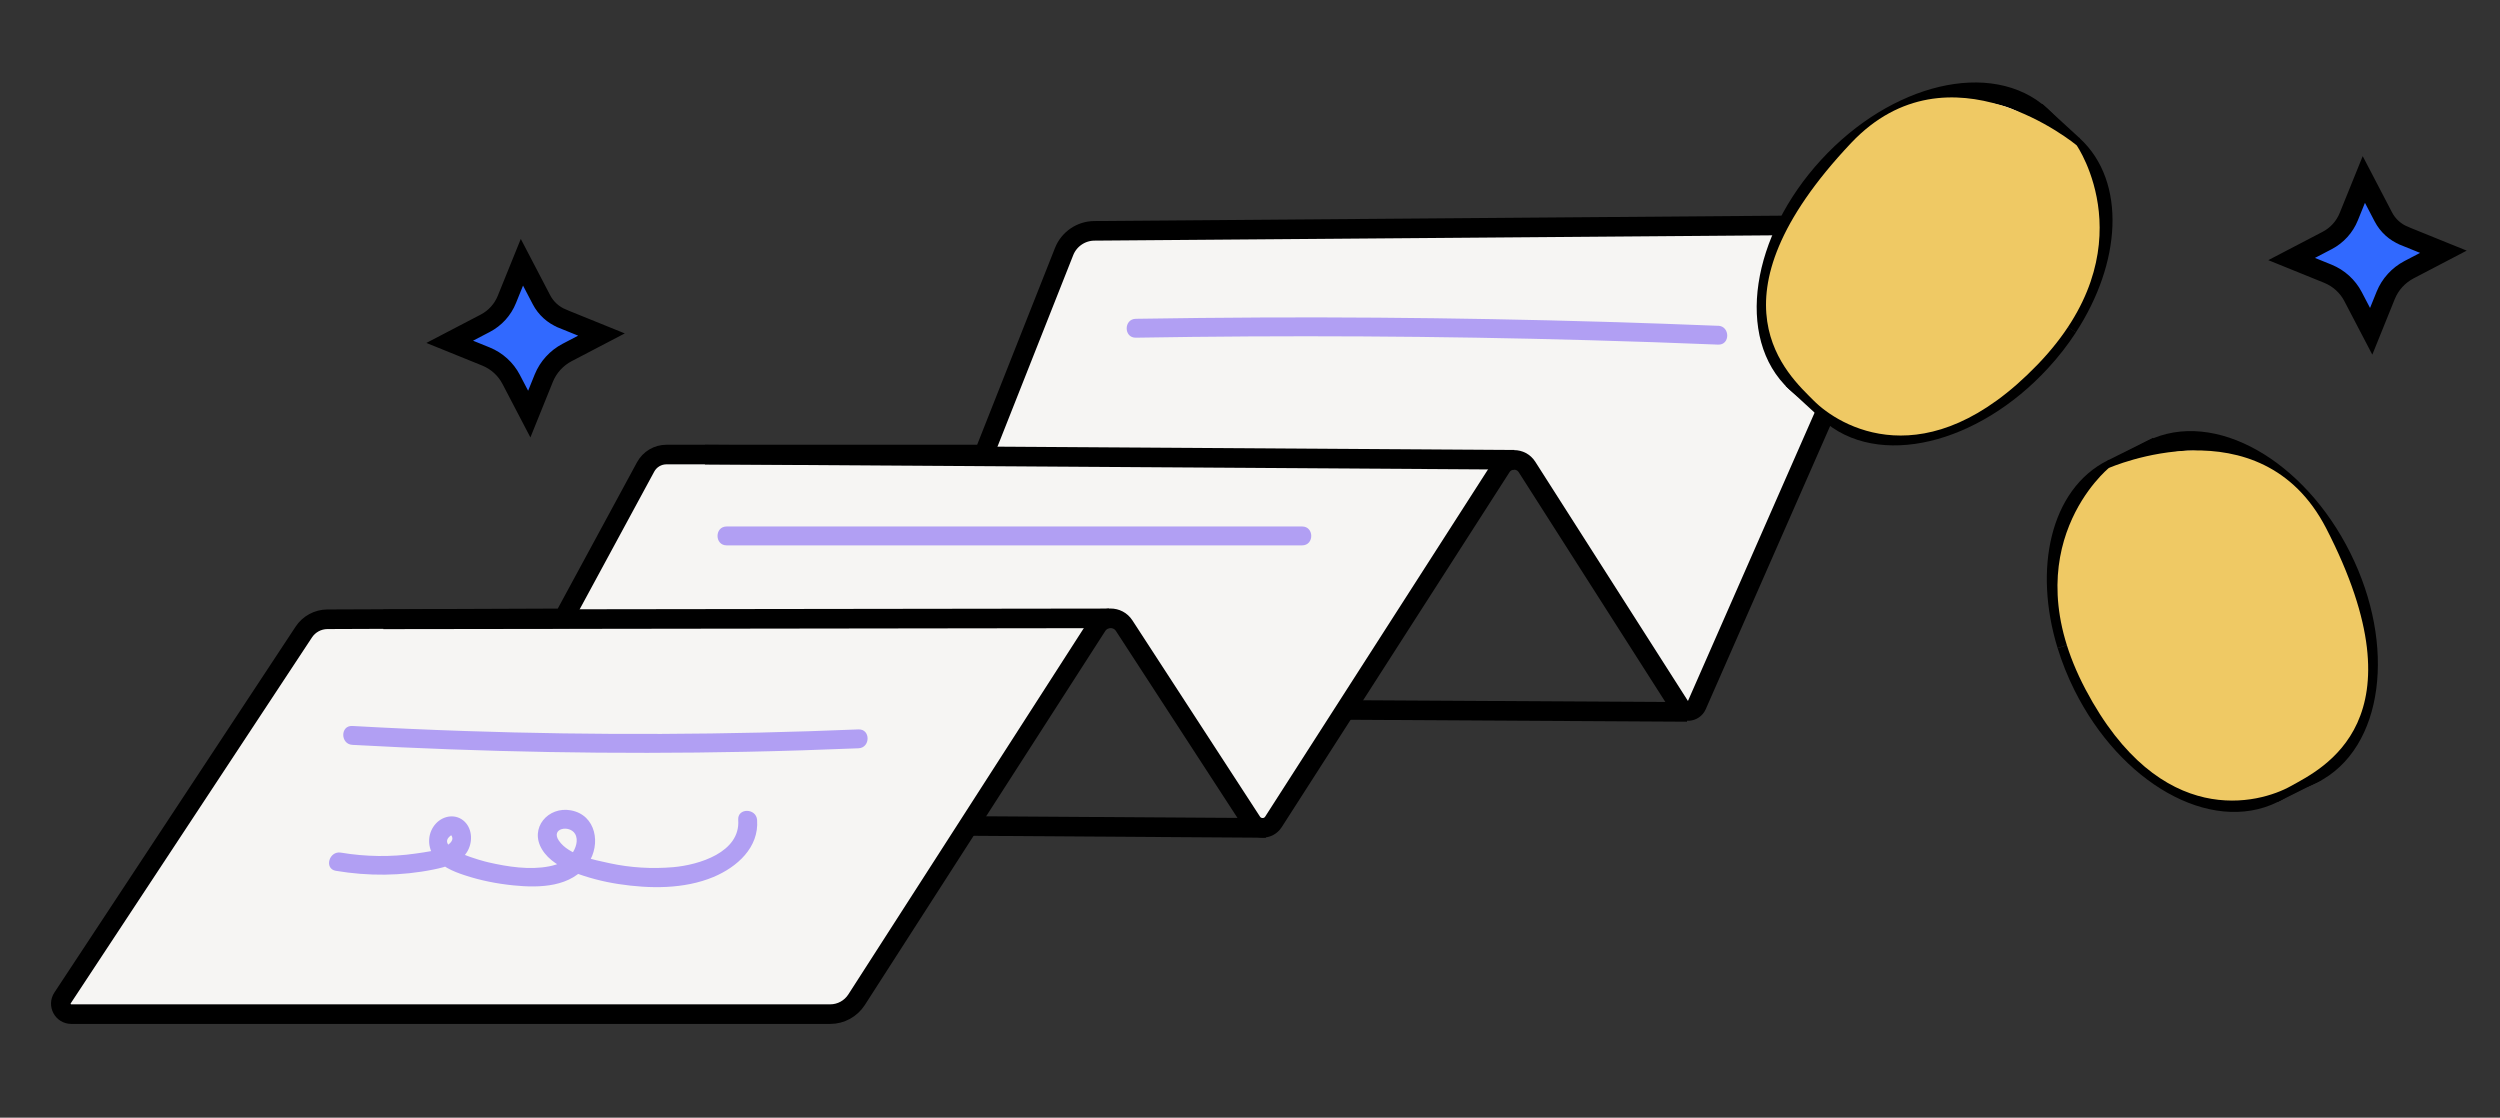
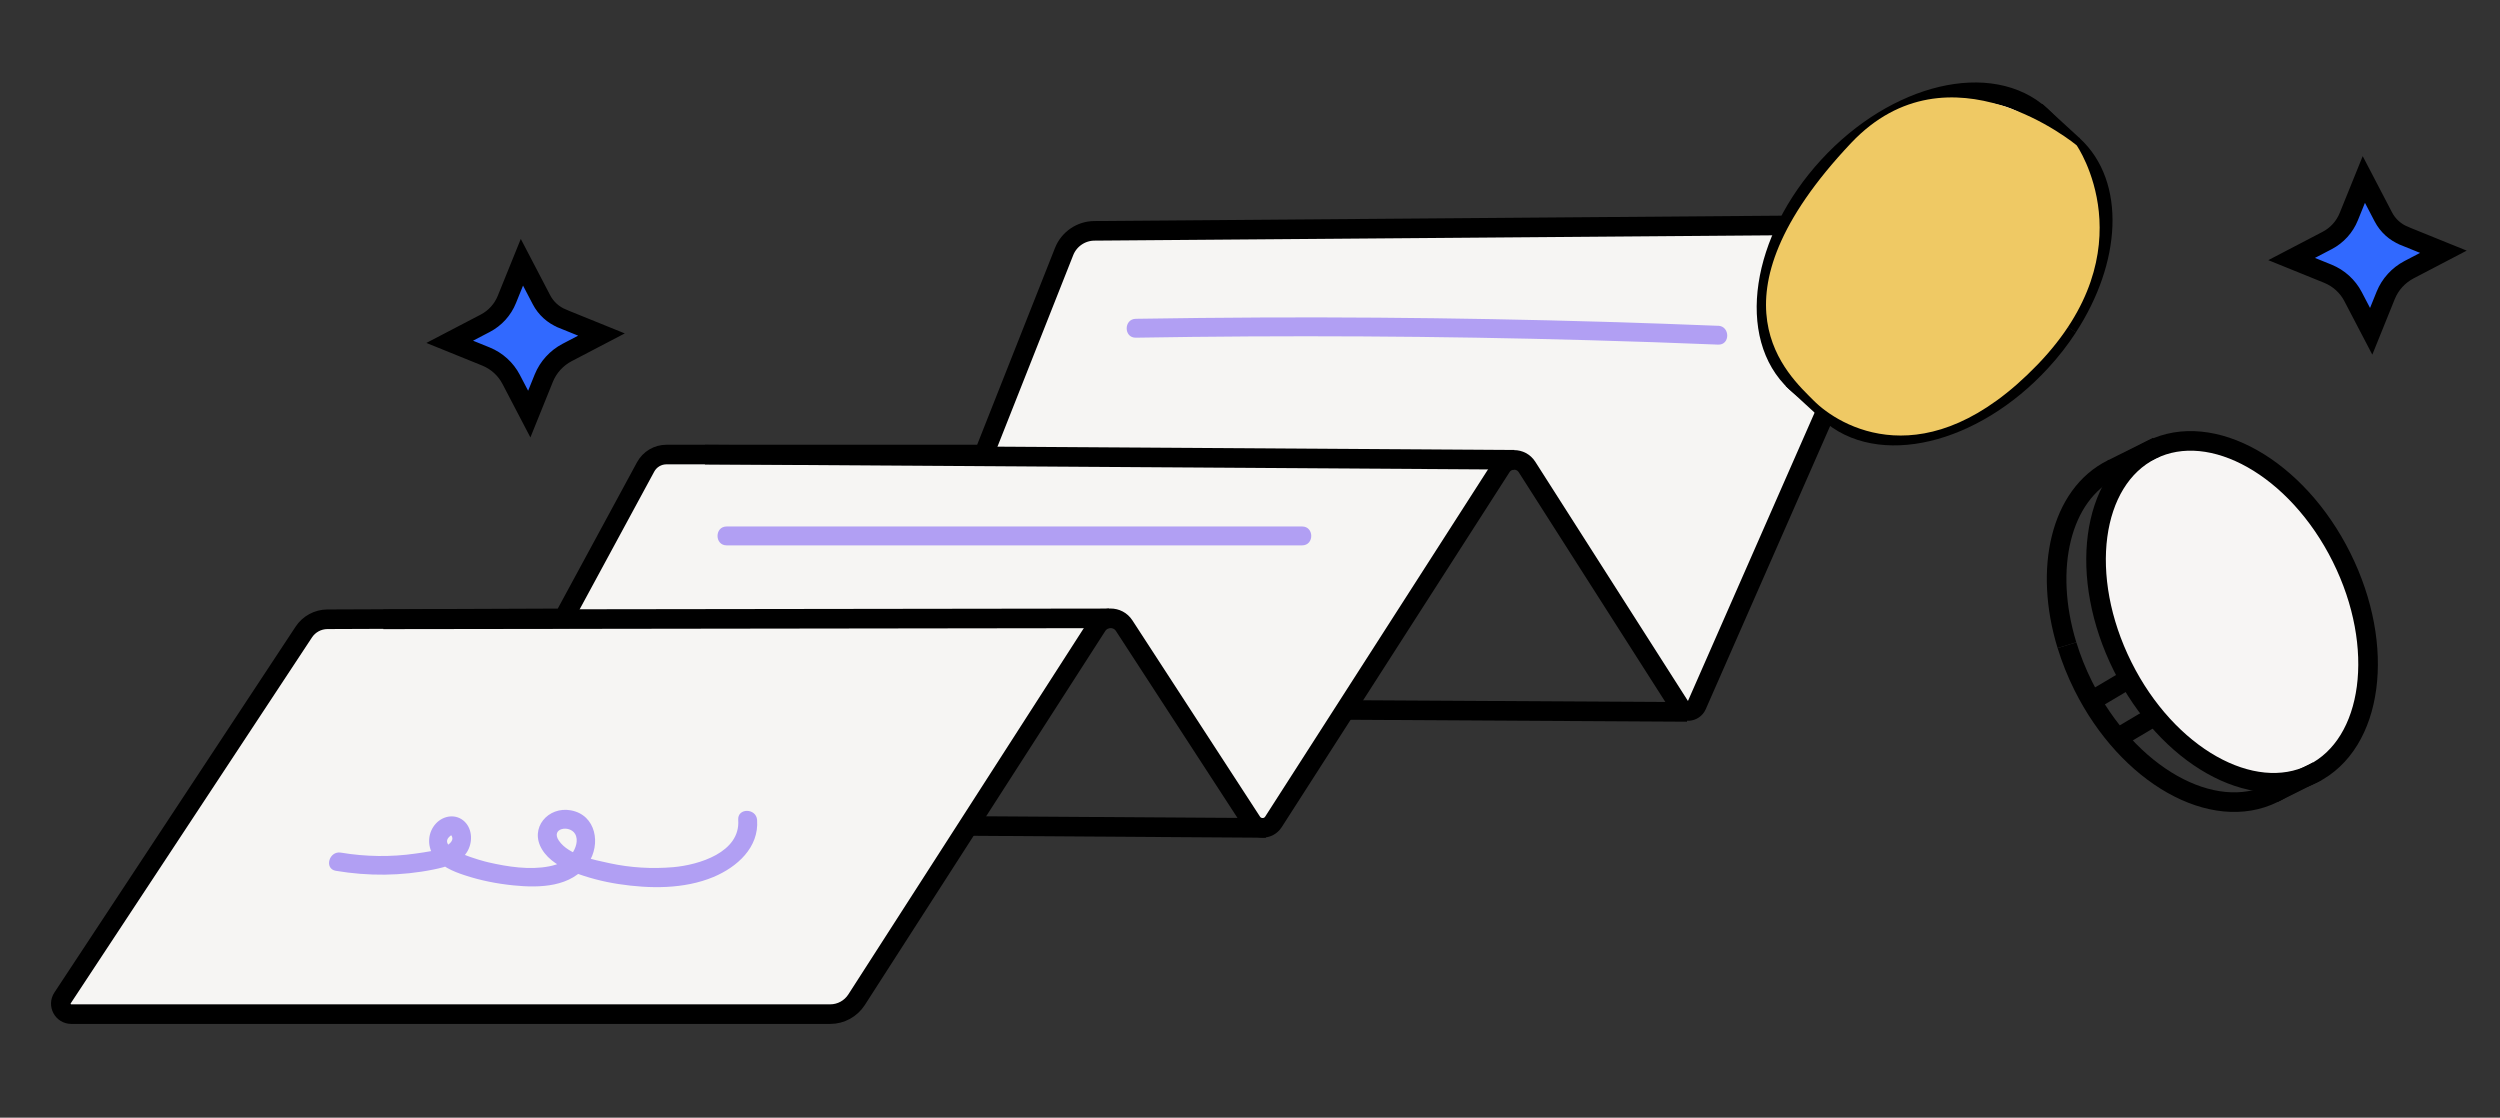
<svg xmlns="http://www.w3.org/2000/svg" width="340" height="152" viewBox="0 0 340 152" fill="none">
  <rect x="0" y="0" width="340" height="152" fill="#333333" stroke="none" />
  <path d="M76.472 43.337L81.801 45.497L77.119 47.943C75.692 48.695 74.569 49.922 73.96 51.416L71.98 56.317L69.516 51.597C68.783 50.189 67.565 49.085 66.09 48.485L61.16 46.487L65.995 43.965C67.327 43.27 68.374 42.119 68.935 40.72L70.981 35.667L73.636 40.758C74.245 41.928 75.244 42.833 76.463 43.327L76.472 43.337Z" fill="#3169FF" stroke="black" stroke-width="2.665" stroke-miterlimit="10" />
  <path d="M326.972 32.079L332.301 34.239L327.619 36.685C326.192 37.437 325.069 38.664 324.46 40.158L322.48 45.059L320.016 40.339C319.283 38.931 318.065 37.827 316.59 37.227L311.66 35.229L316.494 32.707C317.827 32.012 318.874 30.861 319.435 29.462L321.481 24.409L324.136 29.5C324.745 30.671 325.744 31.575 326.962 32.069L326.972 32.079Z" fill="#3169FF" stroke="black" stroke-width="2.665" stroke-miterlimit="10" />
  <path d="M257.597 34.82C248.652 55.185 239.707 75.55 230.761 95.915C230.343 96.867 229.029 96.972 228.468 96.096L207.674 63.512C206.856 62.227 204.981 62.227 204.163 63.512L173.187 111.779C172.502 112.854 170.932 112.854 170.237 111.779L152.889 85.095C152.023 83.753 150.062 83.763 149.196 85.095L116.489 135.97C115.708 137.178 114.366 137.921 112.92 137.921H9.696C8.563 137.921 7.888 136.664 8.506 135.722C19.441 119.135 30.375 102.548 41.319 85.952C42.032 84.876 43.231 84.229 44.516 84.22L76.653 84.096L87.806 63.502C88.368 62.465 89.453 61.818 90.633 61.818H133.799C137.434 52.616 141.069 43.413 144.714 34.221C145.38 32.527 147.017 31.404 148.835 31.394C184.16 31.118 219.475 30.842 254.8 30.566C256.998 30.547 258.482 32.803 257.597 34.811V34.82Z" fill="#F6F5F3" stroke="black" stroke-width="2.665" stroke-miterlimit="10" />
  <path d="M205.915 62.532C169.239 62.294 132.553 62.056 95.877 61.827Z" fill="#F6F5F3" />
  <path d="M205.915 62.532C169.239 62.294 132.553 62.056 95.877 61.827" stroke="black" stroke-width="2.665" stroke-miterlimit="10" />
  <path d="M150.852 84.096C117.944 84.143 85.037 84.181 52.129 84.229Z" fill="#F6F5F3" />
  <path d="M150.852 84.096C117.944 84.143 85.037 84.181 52.129 84.229" stroke="black" stroke-width="2.665" stroke-miterlimit="10" />
  <path d="M229.439 96.819C213.956 96.734 198.464 96.639 182.98 96.553Z" fill="#F6F5F3" />
  <path d="M229.439 96.819C213.956 96.734 198.464 96.639 182.98 96.553" stroke="black" stroke-width="2.665" stroke-miterlimit="10" />
  <path d="M172.168 112.598C158.627 112.512 145.085 112.417 131.543 112.331Z" fill="#F6F5F3" />
  <path d="M172.168 112.598C158.627 112.512 145.085 112.417 131.543 112.331" stroke="black" stroke-width="2.665" stroke-miterlimit="10" />
  <path d="M233.666 44.308C213.129 43.48 192.574 43.099 172.019 43.175C166.166 43.204 160.313 43.261 154.47 43.356C152.815 43.385 152.815 45.954 154.47 45.926C175.026 45.583 195.581 45.697 216.127 46.268C221.98 46.43 227.823 46.63 233.666 46.868C235.322 46.934 235.312 44.365 233.666 44.298V44.308Z" fill="#B19FF3" />
-   <path d="M116.754 99.199C98.92 99.941 81.067 100.017 63.234 99.418C58.123 99.246 53.023 99.018 47.922 98.732C46.266 98.637 46.276 101.207 47.922 101.302C65.737 102.282 83.589 102.605 101.433 102.244C106.543 102.139 111.644 101.977 116.754 101.768C118.4 101.701 118.41 99.132 116.754 99.199Z" fill="#B19FF3" />
  <path d="M100.397 111.503C100.72 115.928 95.03 117.632 91.556 117.936C88.663 118.184 85.732 118.012 82.887 117.394C80.727 116.918 77.358 116.309 76.007 114.329C74.846 112.626 77.472 112.15 78.214 113.416C78.709 114.263 78.29 115.414 77.767 116.128C77.034 117.127 75.864 117.594 74.684 117.822C72.029 118.345 69.031 117.879 66.433 117.28C65.757 117.127 59.267 115.471 61.132 113.778C61.37 113.568 61.37 113.521 61.494 113.835C61.694 114.387 60.99 114.891 60.618 115.091C59.438 115.738 57.849 115.881 56.545 116.08C53.177 116.575 49.713 116.518 46.363 115.957C44.745 115.681 44.05 118.165 45.678 118.431C50.103 119.173 54.576 119.145 58.982 118.25C60.638 117.908 62.541 117.422 63.502 115.89C64.282 114.663 64.292 112.845 63.216 111.77C62.075 110.637 60.333 110.875 59.296 111.988C58.182 113.178 58.068 114.967 58.925 116.318C59.857 117.803 61.599 118.507 63.188 119.031C65.339 119.744 67.556 120.182 69.811 120.41C73.37 120.772 77.738 120.686 79.984 117.422C81.764 114.834 81.079 110.846 77.653 110.209C74.55 109.628 71.962 112.607 73.704 115.5C74.617 117.023 76.263 117.946 77.872 118.574C79.88 119.354 81.983 119.906 84.114 120.23C88.34 120.877 93.031 120.943 97.038 119.268C100.226 117.927 103.242 115.272 102.966 111.513C102.843 109.876 100.273 109.857 100.397 111.513V111.503Z" fill="#B19FF3" />
  <path d="M177.089 71.601C156.771 71.601 136.454 71.601 116.136 71.601C110.369 71.601 104.593 71.601 98.826 71.601C97.17 71.601 97.17 74.171 98.826 74.171C119.143 74.171 139.461 74.171 159.778 74.171C165.545 74.171 171.322 74.171 177.089 74.171C178.744 74.171 178.744 71.601 177.089 71.601Z" fill="#B19FF3" />
  <path d="M287.404 63.731C287.347 63.759 287.289 63.788 287.223 63.816C280.238 67.299 277.916 77.339 281.104 87.74" stroke="black" stroke-width="2.665" stroke-miterlimit="10" />
  <path d="M281.111 87.75C281.673 89.587 282.406 91.442 283.319 93.269C289.381 105.431 300.962 111.969 309.185 107.868C309.48 107.725 309.765 107.563 310.041 107.401" stroke="black" stroke-width="2.665" stroke-miterlimit="10" />
  <path d="M314.537 105.234C322.76 101.136 324.511 87.953 318.448 75.788C312.386 63.624 300.806 57.085 292.583 61.183C284.361 65.28 282.61 78.463 288.672 90.628C294.734 102.792 306.315 109.332 314.537 105.234Z" fill="#F7F5F4" stroke="black" stroke-width="2.665" stroke-miterlimit="10" />
  <path d="M309.184 107.867L315.169 104.879" stroke="black" stroke-width="2.665" stroke-miterlimit="10" />
  <path d="M287.23 63.817L293.416 60.733" stroke="black" stroke-width="2.665" stroke-miterlimit="10" />
  <path d="M287.982 100.378L292.265 97.837" stroke="black" stroke-width="2.665" stroke-miterlimit="10" />
-   <path d="M295.264 106.878L300.279 104.223" stroke="black" stroke-width="2.665" stroke-miterlimit="10" />
  <path d="M284.311 95.401L288.602 92.86" stroke="black" stroke-width="2.665" stroke-miterlimit="10" />
  <g style="mix-blend-mode:multiply">
-     <path d="M286.804 63.645C286.804 63.645 273.462 74.513 283.645 93.783C293.837 113.054 307.321 109.276 311.537 106.916C315.753 104.556 329.866 98.056 316.352 71.829C307.426 54.566 286.804 63.645 286.804 63.645Z" fill="#EFC964" />
-   </g>
+     </g>
  <path d="M281.808 19.66C281.856 19.708 281.903 19.746 281.951 19.794C287.699 25.075 287.137 35.372 281.199 44.479" stroke="black" stroke-width="2.665" stroke-miterlimit="10" />
  <path d="M281.208 44.48C280.161 46.088 278.943 47.667 277.553 49.171C268.36 59.173 255.418 62.247 248.652 56.023C248.414 55.804 248.186 55.576 247.967 55.338" stroke="black" stroke-width="2.665" stroke-miterlimit="10" />
  <path d="M273.161 45.14C282.359 35.134 284.333 21.982 277.569 15.764C270.805 9.547 257.866 12.619 248.668 22.625C239.47 32.631 237.497 45.783 244.26 52C251.024 58.217 263.963 55.146 273.161 45.14Z" fill="#F7F5F4" stroke="black" stroke-width="2.665" stroke-miterlimit="10" />
  <path d="M248.65 56.023L243.73 51.503" stroke="black" stroke-width="2.665" stroke-miterlimit="10" />
  <path d="M281.958 19.794L276.867 15.122" stroke="black" stroke-width="2.665" stroke-miterlimit="10" />
  <path d="M271.1 54.709L267.684 51.083" stroke="black" stroke-width="2.665" stroke-miterlimit="10" />
  <path d="M262.309 58.934L258.217 54.994" stroke="black" stroke-width="2.665" stroke-miterlimit="10" />
  <path d="M276.012 50.95L272.596 47.324" stroke="black" stroke-width="2.665" stroke-miterlimit="10" />
  <g style="mix-blend-mode:multiply">
    <path d="M282.425 19.765C282.425 19.765 292.237 33.906 277.106 49.589C261.975 65.282 250.06 57.906 246.663 54.48C243.265 51.045 231.503 40.891 251.764 19.432C265.125 5.328 282.425 19.765 282.425 19.765Z" fill="#EFC964" />
  </g>
</svg>